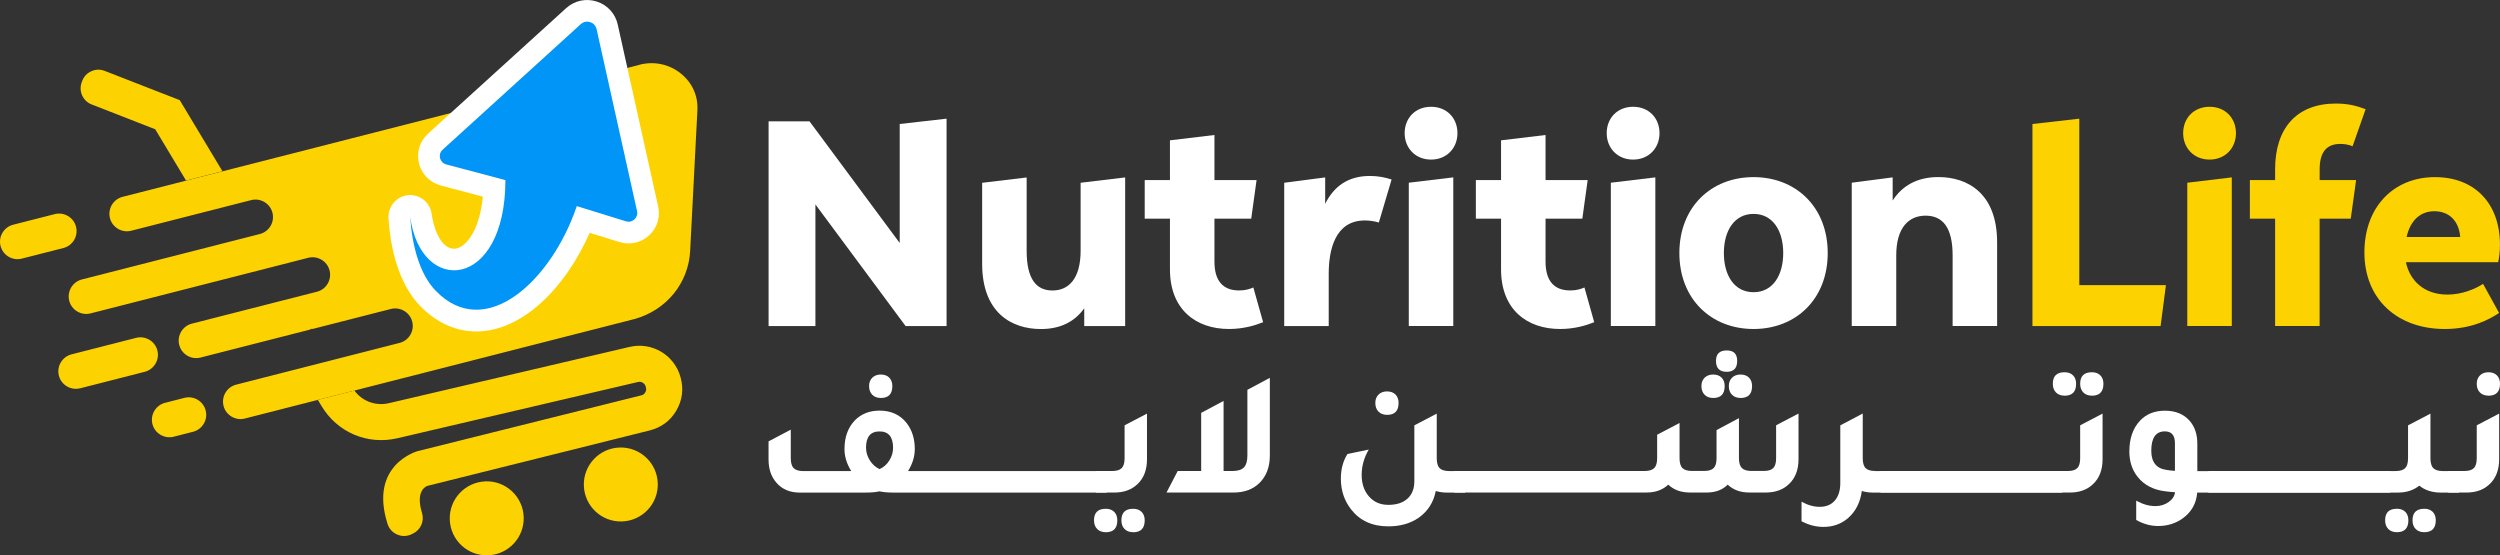
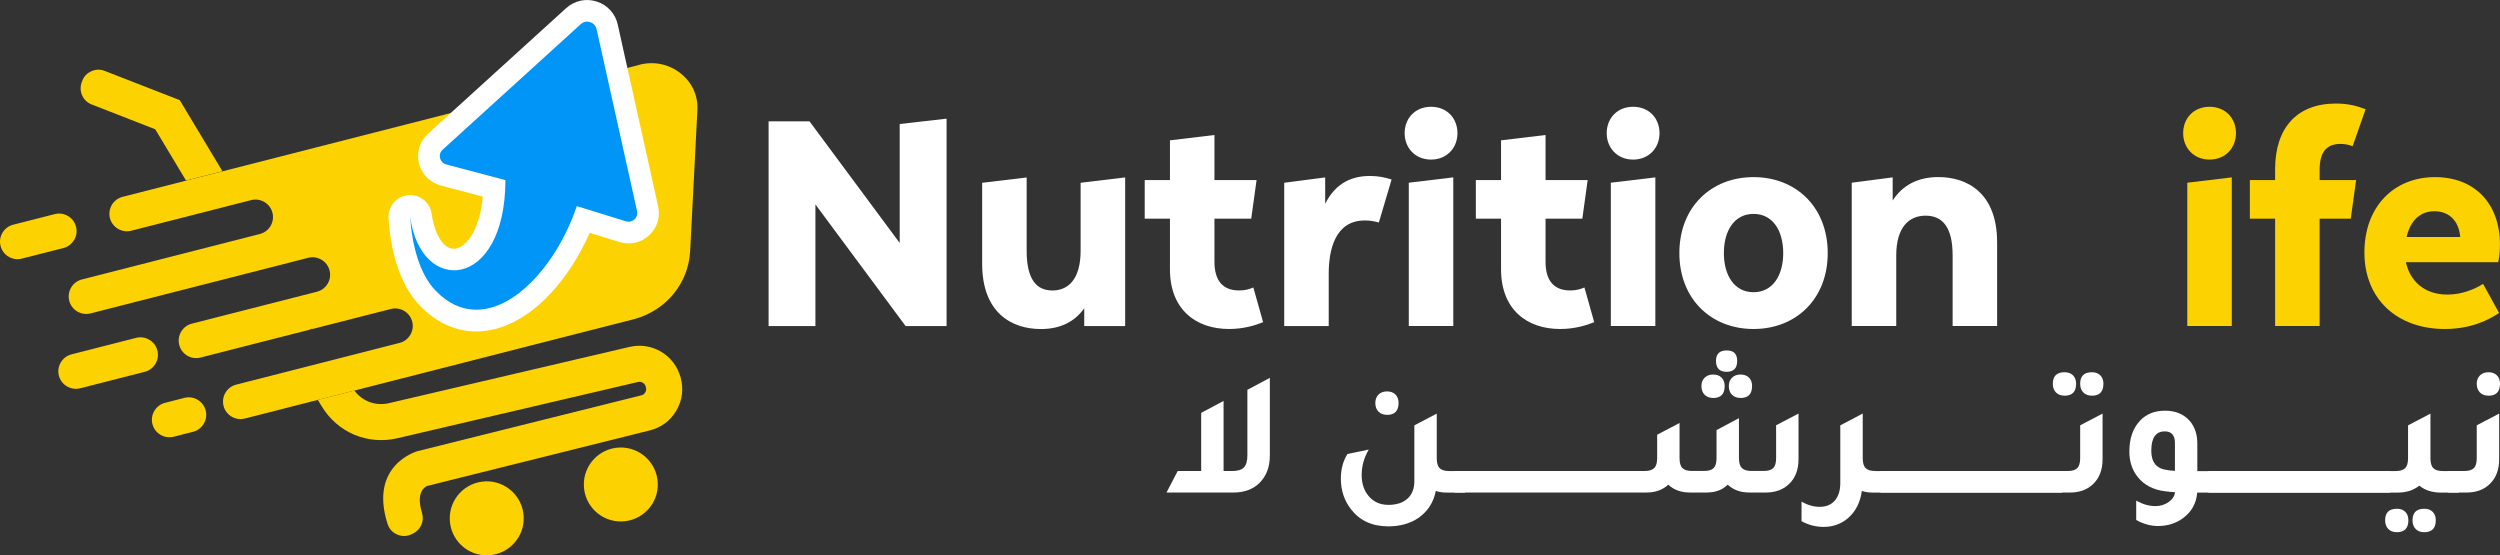
<svg xmlns="http://www.w3.org/2000/svg" viewBox="0 0 580.41 128.92" version="1.1" id="Layer_1">
  <rect x="0" y="0" width="580.41" height="128.92" fill="#333333" stroke="none" />
  <defs>
    <style>
      .st0, .st1, .st2 {
        fill-rule: evenodd;
      }

      .st0, .st3 {
        fill: #fdd201;
      }

      .st4, .st2 {
        fill: #fff;
      }

      .st1 {
        fill: #0095f6;
      }
    </style>
  </defs>
  <g>
    <path d="M24.31,16.46l17.42,6.79,9.91,16.5-8.45,2.16-7.15-11.9-14.76-5.76c-2.07-.8-3.09-3.14-2.29-5.2l.11-.29c.4-1.04,1.11-1.78,2.13-2.23,1.01-.45,2.05-.47,3.08-.07h0ZM82.23,90.69l-.43-.72c.9,1.5,2.19,2.61,3.68,3.24,1.48.63,3.19.78,4.91.37l55.81-13.05c2.59-.6,5.18-.13,7.31,1.14,2.13,1.27,3.79,3.35,4.49,5.92l.04.16c.35,1.3.44,2.6.27,3.88-.17,1.28-.61,2.52-1.29,3.69-.7,1.19-1.57,2.17-2.6,2.94h0c-1.05.77-2.24,1.33-3.54,1.66l-51.64,12.88c-.28.09-2.86,1.07-1.27,6.27.59,1.92-.3,3.94-2.1,4.81l-.31.15c-1.09.52-2.23.55-3.35.07-1.11-.48-1.87-1.33-2.24-2.48-4.38-13.78,6.95-16.87,6.98-16.88l51.92-12.95c.24-.06.42-.14.54-.23h0c.15-.13.28-.27.39-.46.12-.21.19-.39.21-.57.02-.18,0-.38-.06-.62l-.04-.15c-.1-.39-.36-.71-.67-.9-.33-.2-.73-.27-1.14-.17l-55.82,13.05c-3.47.81-6.95.48-10.04-.82-3.08-1.31-5.75-3.58-7.59-6.65l-.86-1.43,8.46-2.16Z" class="st0" />
    <path d="M112.71,111.76c-4.73.16-8.45,4.13-8.29,8.87.16,4.74,4.12,8.45,8.87,8.29,4.74-.16,8.45-4.13,8.29-8.87-.16-4.74-4.13-8.46-8.87-8.3Z" class="st0" />
    <path d="M143.84,103.9c-4.74.16-8.45,4.13-8.29,8.87.16,4.74,4.13,8.45,8.86,8.29,4.74-.16,8.46-4.13,8.3-8.86-.16-4.74-4.13-8.46-8.87-8.3Z" class="st0" />
    <path d="M148.45,15.03c1.69-.43,3.38-.48,5.01-.14,1.64.34,3.17,1.05,4.51,2.1,1.35,1.06,2.38,2.36,3.06,3.84.67,1.47.98,3.09.88,4.81l-1.68,32.61c-.19,3.73-1.56,7.15-3.8,9.91-2.25,2.77-5.37,4.85-9.06,5.9l-.11.02-53.51,13.67-.11.03c-.16.04-.31.07-.47.1-.08.03-.16.05-.26.08l-36.07,9.21c-2.17.55-4.39-.77-4.94-2.93h0c-.55-2.17.76-4.39,2.93-4.94l1.88-.48,20.83-5.32,15.23-3.89c2.17-.55,3.49-2.78,2.93-4.94h0c-.55-2.17-2.78-3.49-4.95-2.94l-18.25,4.66-.05-.09c-.25.13-.52.23-.81.31h-.01s-.01,0-.01,0l-16.93,4.32-8.14,2.08c-2.18.56-4.39-.77-4.94-2.93h0c-.55-2.17.76-4.39,2.93-4.94l23.5-6,5.54-1.41c2.17-.55,3.49-2.78,2.93-4.94h0c-.55-2.17-2.78-3.49-4.95-2.94l-7.98,2.04-28.08,7.17-14.49,3.7c-2.16.55-4.39-.76-4.94-2.93h0c-.55-2.17.77-4.39,2.93-4.95l5.26-1.34,34.85-8.9,1.21-.31c2.18-.56,3.49-2.78,2.93-4.94h0c-.55-2.16-2.77-3.49-4.94-2.93l-2.2.56-25.65,6.55c-2.16.55-4.39-.76-4.94-2.93h0c-.55-2.17.77-4.39,2.93-4.94l35.95-9.18.12-.03,83.92-21.43h0ZM40.33,101.39l4.49-1.15c2.16-.55,3.49-2.78,2.93-4.94h0c-.55-2.17-2.78-3.49-4.94-2.93l-4.49,1.15c-2.16.55-3.49,2.78-2.93,4.94h0c.55,2.16,2.78,3.48,4.94,2.93h0ZM18.61,90.15l14.99-3.83c2.17-.56,3.49-2.78,2.94-4.95h0c-.55-2.17-2.78-3.49-4.95-2.93l-14.99,3.83c-2.16.55-3.49,2.78-2.93,4.94h0c.55,2.17,2.78,3.49,4.94,2.93h0ZM5.07,60.04l9.65-2.46c2.17-.55,3.49-2.78,2.93-4.94h0c-.55-2.17-2.78-3.49-4.94-2.93l-9.65,2.46c-2.17.55-3.49,2.78-2.93,4.94H.13c.55,2.17,2.78,3.49,4.94,2.93Z" class="st0" />
    <path d="M136.9,54.05c-2.28,5.19-5.39,10.16-9.2,14.21-4.53,4.81-10.64,8.83-17.49,8.69-4.99-.11-9.28-2.42-12.71-5.96-4.97-5.16-6.89-13.39-7.3-20.38-.15-2.7,1.86-5.05,4.56-5.3,2.7-.25,5.11,1.68,5.46,4.38.32,2.48,1.76,7.82,5,8.05,1.65.12,3.11-1.4,3.96-2.63,1.76-2.58,2.59-6.1,2.92-9.45l-9.78-2.6c-2.51-.66-4.43-2.62-5.05-5.14-.62-2.53.18-5.14,2.1-6.89L131.43,1.9c1.94-1.76,4.6-2.34,7.09-1.55,2.49.79,4.34,2.8,4.9,5.36l9.38,42.22c.56,2.47-.24,5-2.09,6.71-1.87,1.72-4.45,2.3-6.86,1.56-2.32-.71-4.63-1.43-6.95-2.14Z" class="st2" />
    <path d="M138.51,6.79l9.39,42.22c.16.72-.06,1.42-.6,1.92-.55.5-1.26.67-1.97.45-3.81-1.18-7.61-2.35-11.42-3.53-5.82,17.24-21.19,31.64-32.78,19.63-3.78-3.91-5.52-10.75-5.89-17.17,2.35,18.35,22.07,17.14,22.1-8.49l-13.72-3.64c-.74-.19-1.26-.73-1.45-1.47-.18-.74.05-1.46.61-1.97l32.04-29.12c.6-.55,1.4-.73,2.18-.48.78.25,1.33.85,1.51,1.65Z" class="st1" />
  </g>
  <g>
    <g>
-       <path d="M210.8,109.36h46.15s0,5,0,5h-49.46c-1.35,0-2.45-.1-3.3-.29-.8.19-1.9.29-3.3.29h-15.19c-2.34,0-4.17-.78-5.49-2.35-1.18-1.38-1.78-3.15-1.78-5.33v-4.21s5.16-2.72,5.16-2.72v6.61c0,1.1.23,1.88.68,2.33s1.2.68,2.25.68h11.11c-1.05-1.68-1.57-3.39-1.57-5.12,0-2.75.8-4.97,2.4-6.65,1.49-1.51,3.4-2.27,5.74-2.27,2.7,0,4.8.98,6.32,2.93,1.24,1.62,1.86,3.62,1.86,5.99,0,1.73-.52,3.44-1.57,5.12ZM204.2,108.91c.94-.41,1.69-1.08,2.27-2,.58-.92.87-1.91.87-2.95,0-2.53-1.05-3.8-3.14-3.8s-3.14,1.25-3.14,3.76c0,1.05.29,2.03.87,2.95.58.92,1.33,1.6,2.27,2.04ZM204.49,92.39c-.83,0-1.49-.25-1.98-.74-.49-.5-.74-1.17-.74-2.02,0-.8.25-1.45.74-1.94.5-.49,1.16-.74,1.98-.74s1.48.24,1.96.72c.48.48.72,1.14.72,1.96,0,1.84-.89,2.77-2.68,2.77Z" class="st4" />
-       <path d="M256.71,123.56c-.83,0-1.49-.25-1.98-.74-.49-.49-.74-1.17-.74-2.02,0-1.79.91-2.68,2.73-2.68.83,0,1.48.24,1.96.72s.72,1.14.72,1.96c0,1.84-.89,2.77-2.68,2.77ZM254.48,114.35v-5s3.72,0,3.72,0c1.05,0,1.79-.23,2.23-.68.44-.45.66-1.22.66-2.29v-7.64s5.2-2.72,5.2-2.72v10.61c0,2.5-.77,4.46-2.31,5.86-1.35,1.24-3.11,1.86-5.28,1.86h-4.21ZM263.07,123.56c-.83,0-1.49-.25-1.98-.74-.5-.49-.74-1.17-.74-2.02,0-1.79.91-2.68,2.73-2.68.82,0,1.48.24,1.96.72s.72,1.14.72,1.96c0,1.84-.89,2.77-2.68,2.77Z" class="st4" />
      <path d="M289.61,90.49l5.2-2.77v18.04c0,2.67-.81,4.8-2.44,6.4-1.51,1.46-3.51,2.19-5.99,2.19h-15.56s2.6-5,2.6-5h5.45v-13.5s5.2-2.77,5.2-2.77v16.27h2.02c1.27,0,2.17-.27,2.7-.83.54-.55.81-1.49.81-2.81v-15.23Z" class="st4" />
      <path d="M336.43,109.36h3.72s0,5,0,5h-4.21c-.94,0-1.8-.12-2.6-.37-.52,2.64-1.86,4.72-4,6.23-1.93,1.32-4.27,1.98-7.02,1.98-3.72,0-6.59-1.31-8.63-3.92-1.6-2.04-2.39-4.43-2.39-7.18,0-2.17.51-4.07,1.53-5.7l4.95-1.03c-1.1,1.87-1.65,3.84-1.65,5.9s.59,3.78,1.78,5.08c1.13,1.24,2.6,1.86,4.42,1.86,1.9,0,3.38-.48,4.44-1.45,1.06-.96,1.59-2.31,1.59-4.05v-12.96s5.2-2.72,5.2-2.72v10.36c0,1.07.22,1.84.66,2.29s1.18.68,2.23.68ZM322.02,96.31c-.83,0-1.49-.25-1.98-.74-.49-.5-.74-1.17-.74-2.02,0-.8.25-1.45.74-1.94.5-.49,1.16-.74,1.98-.74s1.48.24,1.96.72c.48.48.72,1.14.72,1.96,0,1.84-.89,2.77-2.68,2.77Z" class="st4" />
      <path d="M337.67,114.35v-5s44.13,0,44.13,0c1.05,0,1.8-.23,2.25-.68s.68-1.22.68-2.29v-5.45s5.2-2.73,5.2-2.73v8.17c0,1.07.22,1.84.66,2.29.44.45,1.18.68,2.23.68h2.81c1.05,0,1.79-.23,2.23-.68.44-.45.66-1.22.66-2.29v-6.52s5.2-2.77,5.2-2.77v9.29c0,1.07.23,1.84.68,2.29s1.2.68,2.25.68h2.81c1.05,0,1.79-.23,2.23-.68s.66-1.22.66-2.29v-7.64s5.2-2.72,5.2-2.72v10.61c0,2.45-.74,4.38-2.23,5.78-1.29,1.24-3,1.89-5.12,1.94h-4.09c-2.04,0-3.7-.6-5-1.82-1.18,1.18-2.75,1.79-4.71,1.82h-4.09c-2.04,0-3.7-.6-5-1.82-1.29,1.21-2.96,1.82-5,1.82h-44.67ZM397.73,92.39c-.83,0-1.49-.25-1.98-.74-.49-.5-.74-1.17-.74-2.02,0-.8.25-1.45.74-1.94.5-.49,1.16-.74,1.98-.74s1.48.24,1.96.72c.48.48.72,1.14.72,1.96,0,1.84-.89,2.77-2.68,2.77ZM400.87,86.32c-1.65,0-2.48-.84-2.48-2.52,0-1.62.82-2.44,2.48-2.44s2.44.81,2.44,2.44c0,1.68-.81,2.52-2.44,2.52ZM404.09,92.39c-.83,0-1.49-.25-1.98-.74s-.74-1.17-.74-2.02c0-.8.25-1.45.74-1.94s1.16-.74,1.98-.74,1.48.24,1.96.72c.48.48.72,1.14.72,1.96,0,1.84-.89,2.77-2.68,2.77Z" class="st4" />
      <path d="M435.34,109.36h43.47s0,5,0,5h-43.96c-.94,0-1.8-.12-2.6-.37-.36,2.64-1.42,4.73-3.18,6.28-1.6,1.38-3.51,2.06-5.74,2.06-1.73,0-3.43-.44-5.08-1.32v-4.54c1.43.8,2.83,1.2,4.21,1.2,1.51,0,2.69-.49,3.53-1.47.84-.98,1.26-2.33,1.26-4.07v-13.38s3.39-1.78,3.39-1.78l1.78-.95v.04l.04-.04v10.36c0,1.07.22,1.84.66,2.29.44.45,1.18.68,2.23.68Z" class="st4" />
      <path d="M436.58,114.35v-5s43.47,0,43.47,0c1.05,0,1.79-.23,2.23-.68.44-.45.66-1.22.66-2.29v-7.64s5.2-2.72,5.2-2.72v10.61c0,2.5-.77,4.46-2.31,5.86-1.35,1.24-3.11,1.86-5.28,1.86h-43.97ZM479.31,91.86c-.83,0-1.49-.25-1.98-.74s-.74-1.17-.74-2.02c0-1.79.91-2.68,2.73-2.68.82,0,1.48.24,1.96.72.48.48.72,1.14.72,1.96,0,1.84-.89,2.77-2.68,2.77ZM485.66,91.86c-.83,0-1.49-.25-1.98-.74-.49-.5-.74-1.17-.74-2.02,0-1.79.91-2.68,2.72-2.68.83,0,1.48.24,1.96.72.48.48.72,1.14.72,1.96,0,1.84-.89,2.77-2.68,2.77Z" class="st4" />
      <path d="M554.94,109.36v5s-44.83,0-44.83,0c-.19,2.48-1.29,4.46-3.3,5.94-1.65,1.21-3.58,1.82-5.78,1.82-1.73,0-3.43-.47-5.08-1.4v-4.5c1.49.85,2.97,1.28,4.46,1.28,1.16,0,2.18-.32,3.08-.95.89-.63,1.38-1.39,1.47-2.27-.22-.03-.56-.06-1.03-.08-.47-.06-.83-.1-1.07-.12-2.83-.3-5.02-1.42-6.56-3.34-1.29-1.62-1.94-3.59-1.94-5.9,0-3.03.83-5.42,2.48-7.18,1.46-1.54,3.39-2.31,5.78-2.31,2.45,0,4.36.78,5.74,2.35,1.18,1.35,1.78,3.11,1.78,5.28v6.4h44.83ZM504.94,102.88c0-1.82-.78-2.73-2.35-2.73-2.09,0-3.14,1.5-3.14,4.5,0,2.67,1.21,4.16,3.63,4.46.39.08,1,.15,1.86.21v-6.44Z" class="st4" />
      <path d="M567.16,109.36h3.72s0,5,0,5h-4.21c-2.01,0-3.67-.54-5-1.61-1.32,1.07-2.99,1.61-5,1.61h-43.97s0-5,0-5h43.47c1.05,0,1.79-.23,2.23-.68.44-.45.66-1.22.66-2.29v-7.64s5.2-2.72,5.2-2.72v10.36c0,1.07.22,1.84.66,2.29.44.45,1.18.68,2.23.68ZM556.46,118.11c.83,0,1.48.24,1.96.72s.72,1.14.72,1.96c0,1.84-.89,2.77-2.68,2.77-.83,0-1.49-.25-1.98-.74-.49-.49-.74-1.17-.74-2.02,0-1.79.91-2.68,2.72-2.68ZM562.82,118.11c.82,0,1.48.24,1.96.72s.72,1.14.72,1.96c0,1.84-.89,2.77-2.68,2.77-.83,0-1.49-.25-1.98-.74-.5-.49-.74-1.17-.74-2.02,0-1.79.91-2.68,2.73-2.68Z" class="st4" />
      <path d="M568.4,114.35v-5s3.72,0,3.72,0c1.05,0,1.79-.23,2.23-.68.44-.45.66-1.22.66-2.29v-7.64s5.2-2.72,5.2-2.72v10.61c0,2.5-.77,4.46-2.31,5.86-1.35,1.24-3.11,1.86-5.28,1.86h-4.21ZM577.73,91.86c-.83,0-1.49-.25-1.98-.74-.49-.5-.74-1.17-.74-2.02,0-.8.25-1.45.74-1.94.5-.49,1.16-.74,1.98-.74s1.48.24,1.96.72c.48.48.72,1.14.72,1.96,0,1.84-.89,2.77-2.68,2.77Z" class="st4" />
    </g>
    <g>
      <path d="M178.44,75.69V28.17s9.5,0,9.5,0l20.94,28.24v-27.62s10.88-1.24,10.88-1.24v48.15s-9.51,0-9.51,0l-20.94-28.24v28.24s-10.88,0-10.88,0Z" class="st4" />
      <path d="M250.89,42.43l10.33-1.24v34.51s-9.5,0-9.5,0v-4.13c-2.2,3.1-5.51,4.82-10.06,4.82-6.82,0-13.64-3.79-13.64-15.15v-18.8s10.33-1.24,10.33-1.24v17.01c0,6.54,2.2,9.23,5.99,9.23,3.72,0,6.54-2.69,6.54-9.23v-15.77Z" class="st4" />
      <path d="M293.25,74.8c-1.86.76-4.61,1.58-7.92,1.58-7.64,0-13.71-4.48-13.71-13.84v-11.78h-5.86s0-8.95,0-8.95h5.86v-9.23s10.33-1.24,10.33-1.24v10.47h9.78s-1.24,8.95-1.24,8.95h-8.54v9.99c0,4.48,2,6.68,5.72,6.68,1.52,0,2.48-.34,3.31-.69l2.27,8.06Z" class="st4" />
      <path d="M323.08,41.67l-2.96,9.99c-1.17-.34-2.27-.48-3.24-.48-6.96,0-8.4,6.89-8.4,12.4v12.12s-10.33,0-10.33,0v-33.27s9.51-1.24,9.51-1.24v6.13c2.07-4.13,5.37-6.47,10.4-6.47,1.93,0,3.51.34,5.03.83Z" class="st4" />
      <path d="M326.11,30.92c0-3.51,2.48-6.13,6.13-6.13s6.13,2.62,6.13,6.13c0,3.44-2.48,6.13-6.13,6.13s-6.13-2.69-6.13-6.13ZM327.07,75.69v-33.27s10.33-1.24,10.33-1.24v34.51s-10.33,0-10.33,0Z" class="st4" />
      <path d="M370.12,74.8c-1.86.76-4.62,1.58-7.92,1.58-7.65,0-13.71-4.48-13.71-13.84v-11.78h-5.85s0-8.95,0-8.95h5.85v-9.23s10.33-1.24,10.33-1.24v10.47h9.78s-1.24,8.95-1.24,8.95h-8.54v9.99c0,4.48,2,6.68,5.72,6.68,1.52,0,2.48-.34,3.31-.69l2.27,8.06Z" class="st4" />
      <path d="M373.02,30.92c0-3.51,2.48-6.13,6.13-6.13s6.13,2.62,6.13,6.13c0,3.44-2.48,6.13-6.13,6.13s-6.13-2.69-6.13-6.13ZM373.98,75.69v-33.27s10.33-1.24,10.33-1.24v34.51s-10.33,0-10.33,0Z" class="st4" />
      <path d="M389.89,58.75c0-10.68,7.37-17.63,17.22-17.63s17.22,6.96,17.22,17.63c0,10.68-7.37,17.63-17.22,17.63s-17.22-6.96-17.22-17.63ZM414,58.75c0-5.17-2.41-9.09-6.89-9.09-4.48,0-6.89,3.93-6.89,9.09,0,5.17,2.41,9.09,6.89,9.09s6.89-3.93,6.89-9.09Z" class="st4" />
      <path d="M463.66,56.27v19.42s-10.33,0-10.33,0v-16.39c0-6.54-2.34-9.23-6.27-9.23-3.86,0-6.82,2.69-6.82,9.23v16.39s-10.33,0-10.33,0v-33.27s9.5-1.24,9.5-1.24v5.37c2.27-3.51,5.79-5.44,10.61-5.44,6.82,0,13.64,3.79,13.64,15.15Z" class="st4" />
-       <path d="M482.74,66.19h20.11s-1.24,9.51-1.24,9.51h-29.75s0-46.91,0-46.91l10.88-1.24v38.64Z" class="st3" />
      <path d="M506.85,30.92c0-3.51,2.48-6.13,6.13-6.13,3.65,0,6.13,2.62,6.13,6.13,0,3.44-2.48,6.13-6.13,6.13s-6.13-2.69-6.13-6.13ZM507.81,75.69v-33.27s10.33-1.24,10.33-1.24v34.51s-10.33,0-10.33,0Z" class="st3" />
      <path d="M538.53,41.81h8.47s-1.24,8.95-1.24,8.95h-7.23v24.93s-10.33,0-10.33,0v-24.93h-5.86s0-8.95,0-8.95h5.86v-2.55c0-9.37,4.89-15.22,14.12-15.22,3.03,0,5.03.62,6.89,1.31l-3.03,8.61c-.76-.34-1.79-.55-2.82-.55-3.24,0-4.82,1.93-4.82,5.92v2.48Z" class="st3" />
      <path d="M576.48,65.91l3.72,6.75c-2.2,1.45-6.27,3.72-12.6,3.72-11.09,0-18.67-6.96-18.67-17.77,0-10.61,6.82-17.49,16.39-17.49,9.16,0,15.08,6.06,15.08,15.7,0,1.72-.21,3.1-.41,4.06h-21.42c.9,4.27,4.2,7.51,9.64,7.51,3.44,0,6.41-1.31,8.27-2.48ZM558.71,55.03h12.47c-.34-4-2.82-5.99-5.99-5.99-3.24,0-5.58,2.07-6.47,5.99Z" class="st3" />
    </g>
  </g>
</svg>